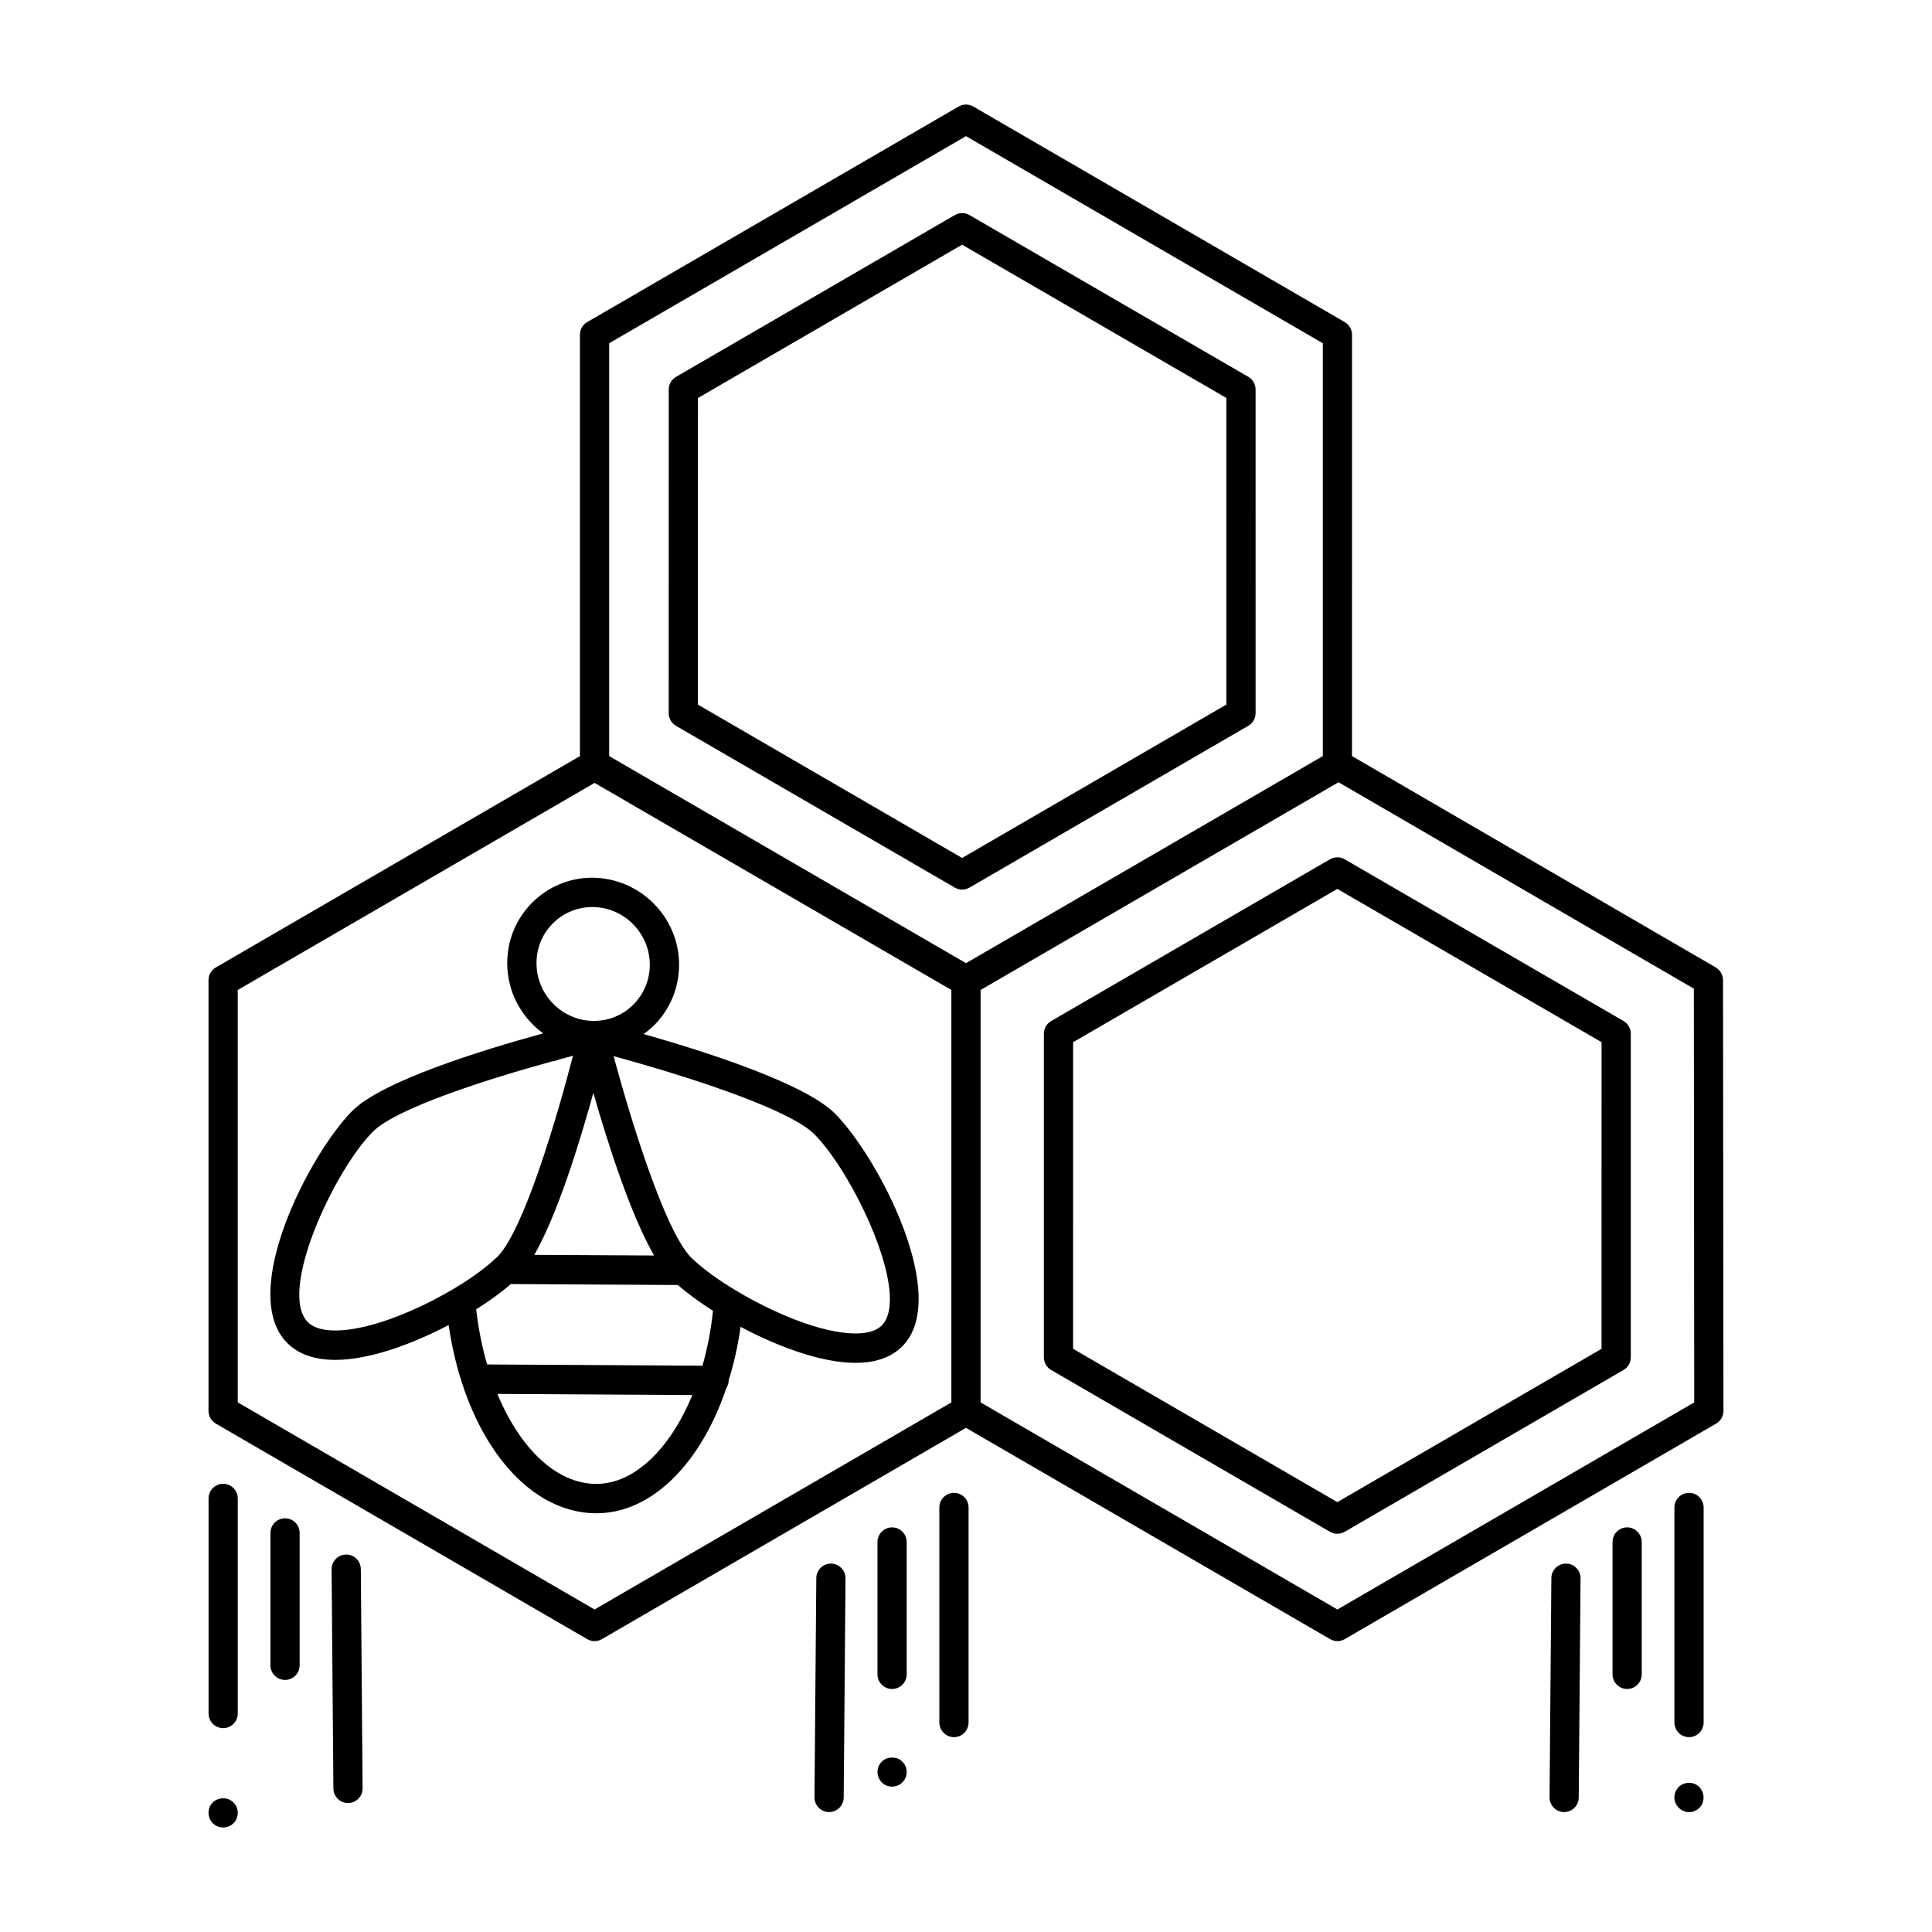
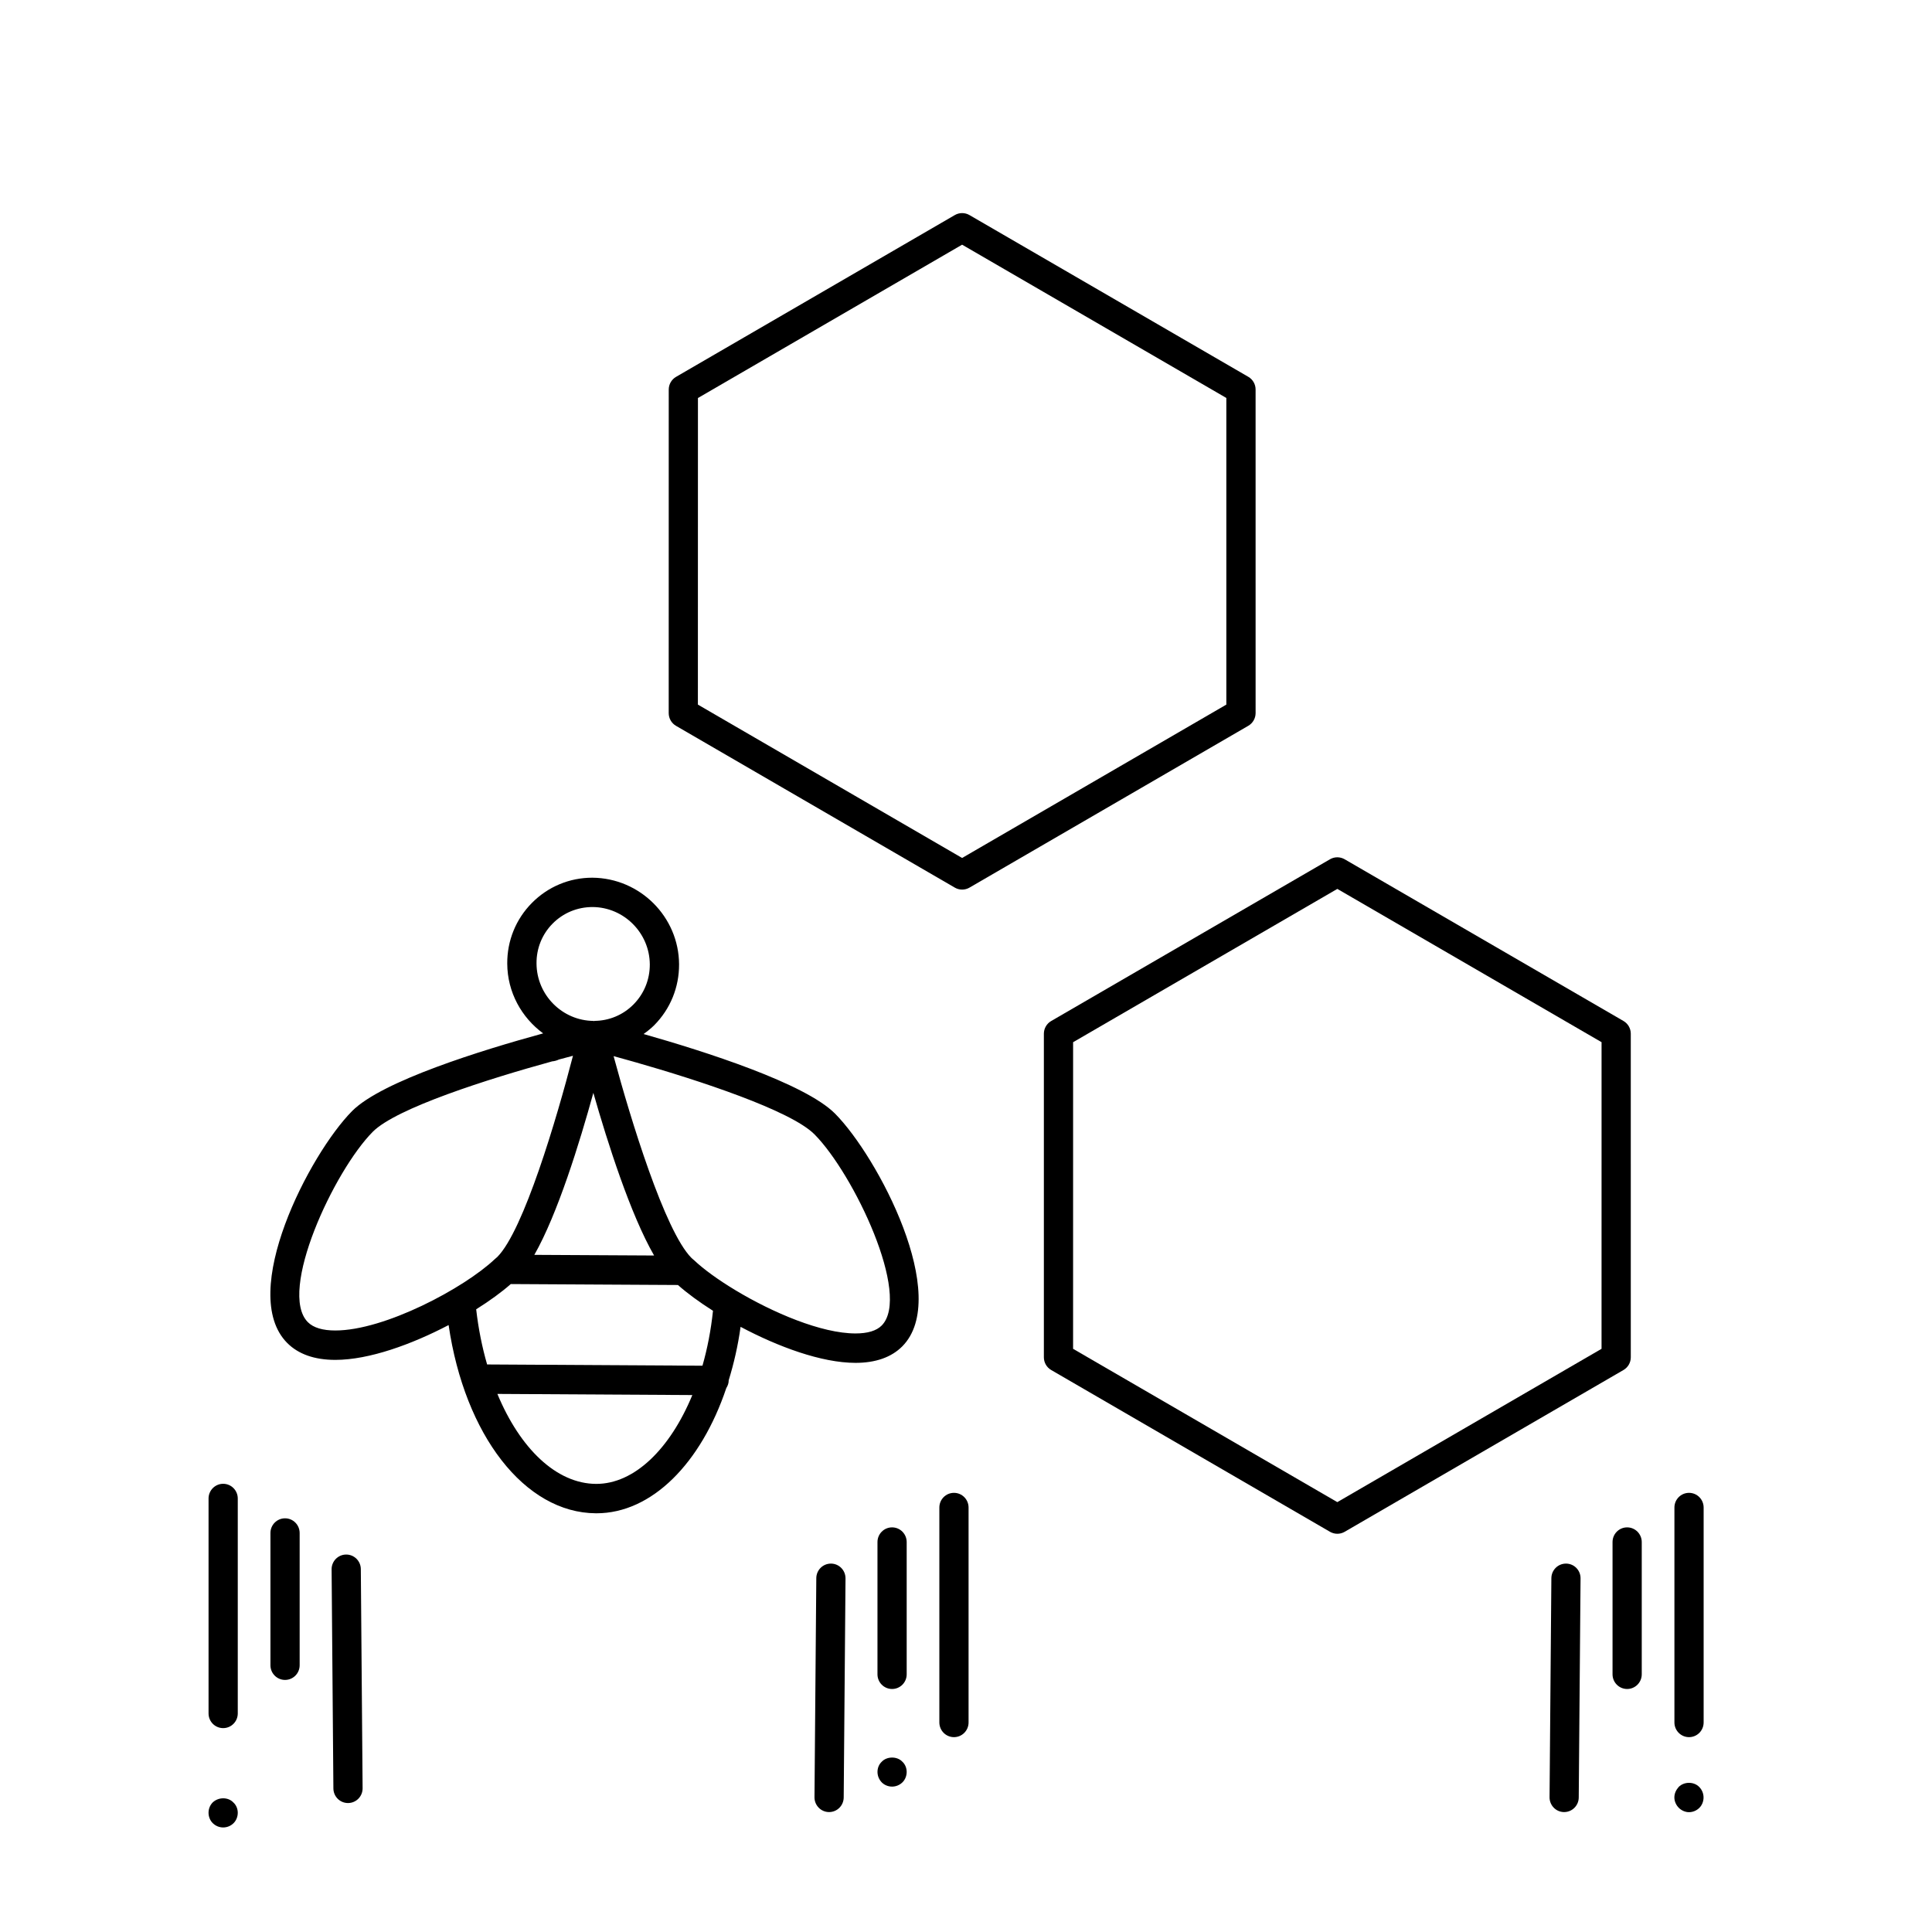
<svg xmlns="http://www.w3.org/2000/svg" fill="#000000" width="800px" height="800px" version="1.1" viewBox="144 144 512 512">
  <g>
-     <path d="m314.55 418.03c0.992-0.715 1.969-1.473 2.844-2.356 4.266-4.312 6.59-10.035 6.566-16.129-0.07-12.562-10.32-22.852-22.996-22.945-6.062 0-11.738 2.379-16.004 6.684-4.258 4.305-6.574 10.02-6.535 16.082 0.031 7.59 3.801 14.305 9.516 18.492-16.137 4.418-42.707 12.609-50.633 20.586-11.277 11.371-30.367 48.203-17.199 61.453 2.969 2.984 7.258 4.488 12.762 4.488 8.957 0 20.246-4.117 30.016-9.227 4.266 29.141 20.145 49.781 39.039 49.879h0.141c14.688 0 27.719-13.281 34.41-33.18 0.363-0.59 0.629-1.242 0.637-1.984 0-0.016-0.008-0.039-0.008-0.055 1.371-4.457 2.465-9.188 3.156-14.191 9.949 5.281 21.426 9.539 30.449 9.547 5.336 0 9.508-1.473 12.398-4.367 13.043-13.152-6.414-50.199-17.812-61.684-7.977-8.035-34.566-16.5-50.746-21.094zm-24.102-29.262c2.793-2.824 6.527-4.394 10.605-4.394 8.312 0.055 15.105 6.879 15.152 15.199 0.016 4.008-1.512 7.769-4.305 10.598-2.793 2.824-6.527 4.375-10.5 4.375v0.117c-0.023 0-0.047-0.008-0.078-0.008v-0.102c-8.32-0.055-15.105-6.879-15.137-15.23-0.039-3.981 1.473-7.738 4.262-10.555zm-64.859 105.62c-8.016-8.062 6.902-40.07 17.199-50.453 6.25-6.289 30.645-14.02 47.547-18.664 0.582-0.047 1.195-0.203 1.785-0.488 1.301-0.348 2.551-0.684 3.723-0.992-4.297 16.617-13.074 46.312-20.051 53.316-0.125 0.125-0.324 0.27-0.457 0.395-0.078 0.07-0.164 0.133-0.242 0.211-8.125 7.668-29.141 18.879-42.227 18.879-3.363 0.004-5.812-0.738-7.277-2.203zm75.656-60.77c3.785 13.258 9.84 32.242 16.098 43.105l-31.738-0.172c6.156-10.793 11.996-29.703 15.641-42.934zm0.734 103.63c-10.547-0.047-20.176-9.414-26.168-23.844l51.664 0.301c-5.863 14.215-15.34 23.574-25.496 23.543zm28.18-31.32-57.07-0.332c-1.316-4.559-2.305-9.453-2.898-14.617 3.637-2.281 6.738-4.551 9.172-6.691l44.297 0.25c2.465 2.18 5.613 4.504 9.289 6.832-0.535 5.133-1.488 10.008-2.789 14.559zm47.492-10.645c-1.387 1.387-3.715 2.094-6.926 2.094-9.02 0-21.906-5.488-31.836-11.461-0.016-0.008-0.031-0.023-0.047-0.031-4.504-2.715-8.359-5.504-10.949-7.957 0 0-0.008 0-0.016-0.008-0.188-0.18-0.465-0.379-0.637-0.559-7.055-7.086-16.129-36.777-20.633-53.477 1.668 0.457 3.496 0.969 5.391 1.504 0.094 0.008 0.172 0.086 0.277 0.094v-0.016c16.957 4.84 41.258 12.801 47.57 19.145 10.406 10.492 25.711 42.699 17.805 50.672z" />
-     <path d="m600.62 403.75c0-1.387-0.73-2.668-1.93-3.371l-96.395-56.008 0.004-111.65c0-1.395-0.738-2.676-1.938-3.371l-98.434-57.125c-1.195-0.691-2.676-0.691-3.871 0l-98.434 57.125c-1.195 0.691-1.938 1.977-1.938 3.371v111.66l-96.492 56c-1.199 0.703-1.938 1.984-1.938 3.379v114.14c0 1.395 0.738 2.676 1.938 3.371l98.434 57.121c0.598 0.348 1.266 0.52 1.938 0.52 0.668 0 1.34-0.172 1.938-0.52l96.492-55.996 96.496 55.992c0.598 0.348 1.266 0.52 1.938 0.52 0.668 0 1.34-0.172 1.938-0.52l98.434-57.121c1.195-0.691 1.938-1.984 1.938-3.379zm-200.62-223.67 94.559 54.883v109.41l-94.559 54.875-94.559-54.875v-109.41zm-98.434 390.45-94.559-54.887v-109.29l94.559-54.875 94.559 54.875v109.3zm196.86 0-94.559-54.875v-109.3l94.859-55.051 94.156 54.703 0.102 109.65z" />
+     <path d="m314.55 418.03c0.992-0.715 1.969-1.473 2.844-2.356 4.266-4.312 6.59-10.035 6.566-16.129-0.07-12.562-10.32-22.852-22.996-22.945-6.062 0-11.738 2.379-16.004 6.684-4.258 4.305-6.574 10.02-6.535 16.082 0.031 7.59 3.801 14.305 9.516 18.492-16.137 4.418-42.707 12.609-50.633 20.586-11.277 11.371-30.367 48.203-17.199 61.453 2.969 2.984 7.258 4.488 12.762 4.488 8.957 0 20.246-4.117 30.016-9.227 4.266 29.141 20.145 49.781 39.039 49.879h0.141c14.688 0 27.719-13.281 34.41-33.18 0.363-0.59 0.629-1.242 0.637-1.984 0-0.016-0.008-0.039-0.008-0.055 1.371-4.457 2.465-9.188 3.156-14.191 9.949 5.281 21.426 9.539 30.449 9.547 5.336 0 9.508-1.473 12.398-4.367 13.043-13.152-6.414-50.199-17.812-61.684-7.977-8.035-34.566-16.5-50.746-21.094zm-24.102-29.262c2.793-2.824 6.527-4.394 10.605-4.394 8.312 0.055 15.105 6.879 15.152 15.199 0.016 4.008-1.512 7.769-4.305 10.598-2.793 2.824-6.527 4.375-10.5 4.375v0.117c-0.023 0-0.047-0.008-0.078-0.008v-0.102c-8.32-0.055-15.105-6.879-15.137-15.23-0.039-3.981 1.473-7.738 4.262-10.555zm-64.859 105.62c-8.016-8.062 6.902-40.07 17.199-50.453 6.25-6.289 30.645-14.02 47.547-18.664 0.582-0.047 1.195-0.203 1.785-0.488 1.301-0.348 2.551-0.684 3.723-0.992-4.297 16.617-13.074 46.312-20.051 53.316-0.125 0.125-0.324 0.27-0.457 0.395-0.078 0.07-0.164 0.133-0.242 0.211-8.125 7.668-29.141 18.879-42.227 18.879-3.363 0.004-5.812-0.738-7.277-2.203zm75.656-60.77c3.785 13.258 9.84 32.242 16.098 43.105l-31.738-0.172c6.156-10.793 11.996-29.703 15.641-42.934zm0.734 103.63c-10.547-0.047-20.176-9.414-26.168-23.844l51.664 0.301c-5.863 14.215-15.34 23.574-25.496 23.543m28.18-31.32-57.07-0.332c-1.316-4.559-2.305-9.453-2.898-14.617 3.637-2.281 6.738-4.551 9.172-6.691l44.297 0.25c2.465 2.18 5.613 4.504 9.289 6.832-0.535 5.133-1.488 10.008-2.789 14.559zm47.492-10.645c-1.387 1.387-3.715 2.094-6.926 2.094-9.02 0-21.906-5.488-31.836-11.461-0.016-0.008-0.031-0.023-0.047-0.031-4.504-2.715-8.359-5.504-10.949-7.957 0 0-0.008 0-0.016-0.008-0.188-0.18-0.465-0.379-0.637-0.559-7.055-7.086-16.129-36.777-20.633-53.477 1.668 0.457 3.496 0.969 5.391 1.504 0.094 0.008 0.172 0.086 0.277 0.094v-0.016c16.957 4.84 41.258 12.801 47.57 19.145 10.406 10.492 25.711 42.699 17.805 50.672z" />
    <path d="m397.04 379.23c0.598 0.348 1.266 0.52 1.938 0.52 0.668 0 1.34-0.172 1.938-0.52l73.895-42.887c1.195-0.691 1.938-1.977 1.938-3.371l-0.004-85.746c0-1.395-0.73-2.676-1.938-3.371l-73.895-42.863c-1.195-0.691-2.676-0.691-3.871 0l-73.879 42.879c-1.195 0.691-1.938 1.977-1.938 3.371l-0.008 85.742c0 1.395 0.738 2.676 1.938 3.371zm-68.078-129.75 70.008-40.637 70.023 40.621v81.262l-70.023 40.645-70.023-40.645z" />
    <path d="m500.34 371.71c-1.203-0.691-2.676-0.691-3.871 0l-73.895 42.871c-1.195 0.691-1.938 1.977-1.938 3.371v85.742c0 1.395 0.738 2.676 1.938 3.371l73.895 42.879c0.598 0.34 1.266 0.52 1.938 0.52 0.668 0 1.34-0.172 1.938-0.52l73.895-42.879c1.195-0.691 1.938-1.977 1.938-3.371l-0.004-85.754c0-1.395-0.738-2.676-1.938-3.371zm68.086 129.74-70.023 40.629-70.023-40.629 0.004-81.254 70.023-40.629 70.023 40.621z" />
    <path d="m203.14 601.97c2.141 0 3.871-1.738 3.871-3.898v-56.953c0-2.148-1.73-3.898-3.871-3.898-2.133 0-3.871 1.738-3.871 3.898v56.953c-0.004 2.156 1.727 3.898 3.871 3.898z" />
    <path d="m219.54 546.37c-2.141 0-3.871 1.738-3.871 3.898v35.039c0 2.148 1.73 3.891 3.871 3.891 2.141 0 3.871-1.738 3.871-3.891v-35.039c-0.004-2.16-1.73-3.898-3.871-3.898z" />
    <path d="m235.75 555.97h-0.031c-2.133 0.016-3.856 1.77-3.84 3.922l0.473 58.07c0.016 2.141 1.746 3.863 3.871 3.863h0.031c2.141-0.016 3.863-1.777 3.84-3.93l-0.473-58.07c-0.016-2.133-1.746-3.856-3.871-3.856z" />
    <path d="m396.81 539.62c-2.141 0-3.871 1.738-3.871 3.891v56.953c0 2.148 1.73 3.898 3.871 3.898s3.871-1.738 3.871-3.898v-56.953c-0.004-2.152-1.727-3.891-3.871-3.891z" />
    <path d="m380.41 548.77c-2.141 0-3.871 1.738-3.871 3.891v35.047c0 2.148 1.73 3.891 3.871 3.891s3.871-1.738 3.871-3.891v-35.047c0-2.144-1.73-3.891-3.871-3.891z" />
    <path d="m364.23 558.37h-0.031c-2.125 0-3.856 1.715-3.871 3.856l-0.48 58.062c-0.016 2.148 1.699 3.914 3.84 3.93h0.031c2.125 0 3.848-1.723 3.871-3.856l0.48-58.062c0.012-2.156-1.703-3.914-3.84-3.93z" />
    <path d="m591.61 539.62c-2.141 0-3.871 1.738-3.871 3.891v56.953c0 2.148 1.73 3.898 3.871 3.898s3.871-1.738 3.871-3.898v-56.953c0-2.152-1.73-3.891-3.871-3.891z" />
    <path d="m575.21 548.77c-2.141 0-3.871 1.738-3.871 3.891v35.047c0 2.148 1.73 3.891 3.871 3.891 2.133 0 3.871-1.738 3.871-3.891v-35.047c0-2.144-1.738-3.891-3.871-3.891z" />
    <path d="m559.03 558.37h-0.031c-2.125 0-3.848 1.715-3.871 3.856l-0.48 58.062c-0.016 2.148 1.699 3.914 3.832 3.93h0.031c2.125 0 3.856-1.723 3.871-3.856l0.48-58.062c0.027-2.156-1.688-3.914-3.832-3.93z" />
    <path d="m200.35 621.68c-0.691 0.699-1.086 1.707-1.086 2.715 0 1.016 0.387 2.023 1.086 2.723 0.781 0.789 1.789 1.176 2.789 1.176 1.008 0 2.016-0.387 2.785-1.164 0.691-0.699 1.086-1.707 1.086-2.723 0-1.008-0.387-2.023-1.156-2.723-1.395-1.484-3.953-1.484-5.504-0.004z" />
    <path d="m377.7 610.85c-0.77 0.699-1.156 1.715-1.156 2.723 0 1.008 0.387 2.023 1.156 2.801 0.699 0.699 1.699 1.094 2.707 1.094 1.008 0 2.016-0.395 2.785-1.164 0.699-0.699 1.086-1.715 1.086-2.723 0-1.008-0.387-2.023-1.156-2.723-1.398-1.48-4.106-1.41-5.422-0.008z" />
    <path d="m588.88 617.55c-0.691 0.781-1.156 1.707-1.156 2.801 0 1.008 0.465 2.023 1.156 2.723 0.699 0.699 1.707 1.172 2.707 1.172 1.008 0 2.016-0.395 2.785-1.172 0.699-0.699 1.086-1.707 1.086-2.723 0-1.016-0.387-2.023-1.156-2.801-1.469-1.48-4.027-1.402-5.422 0z" />
  </g>
</svg>